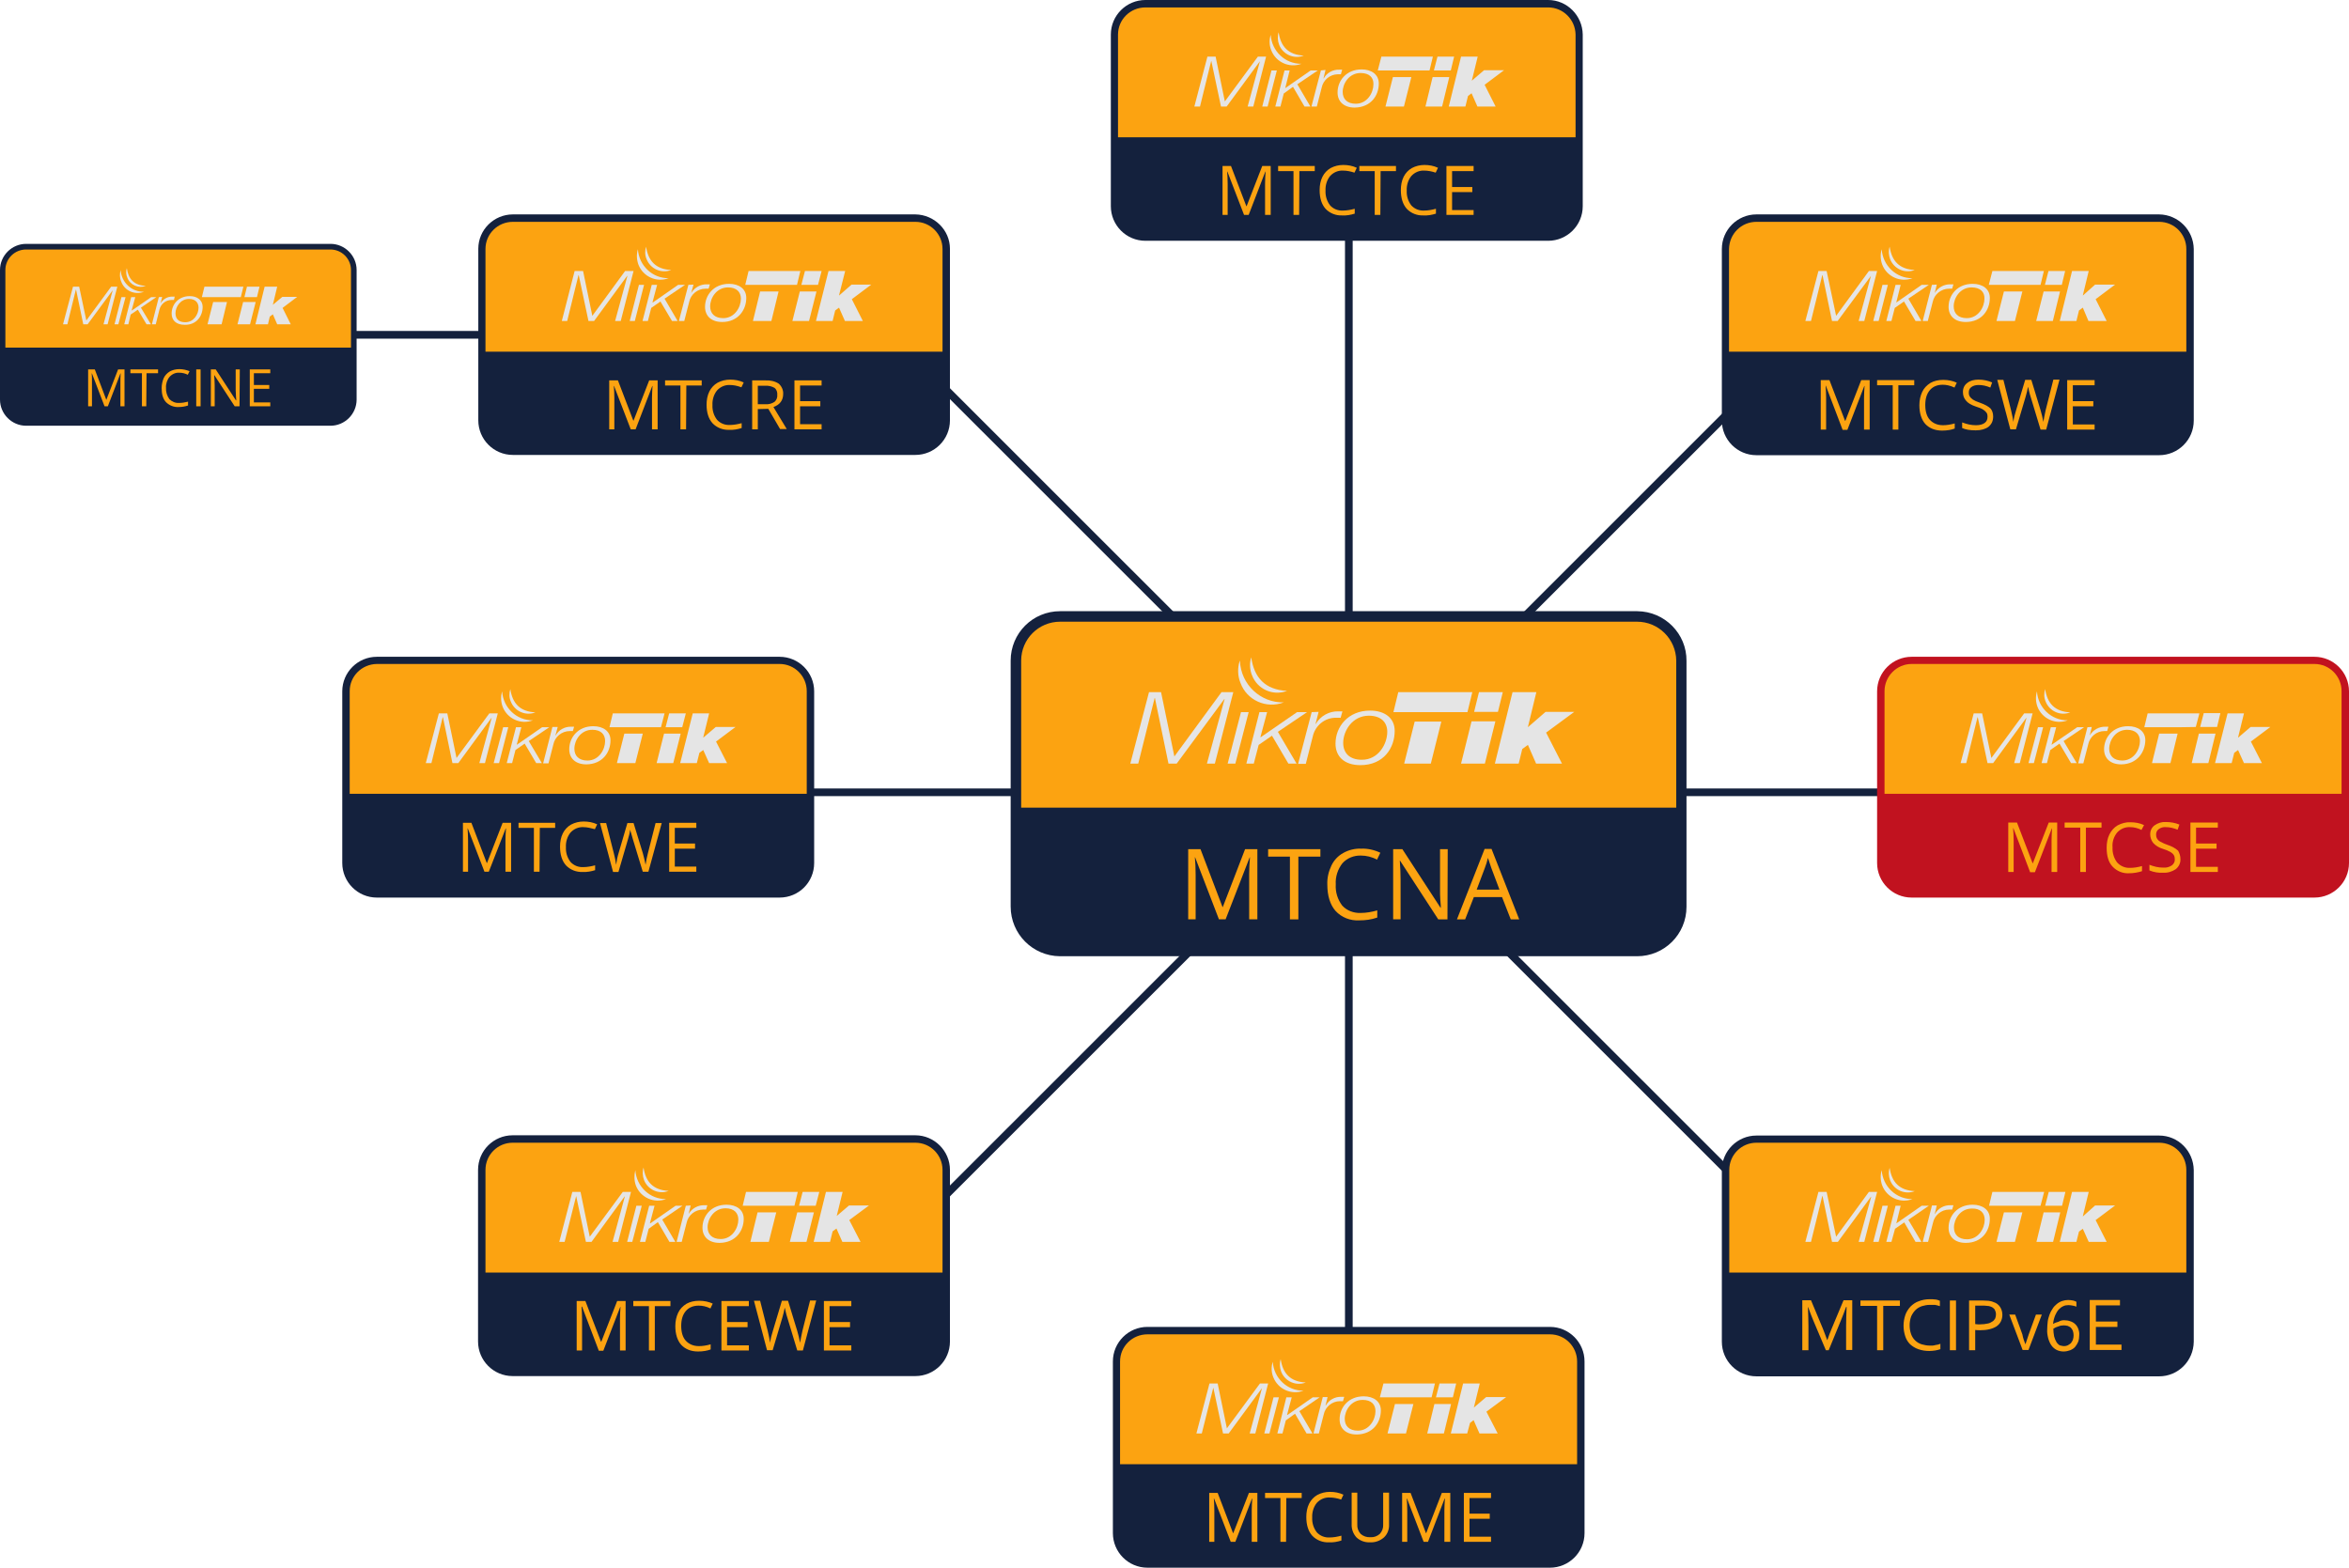
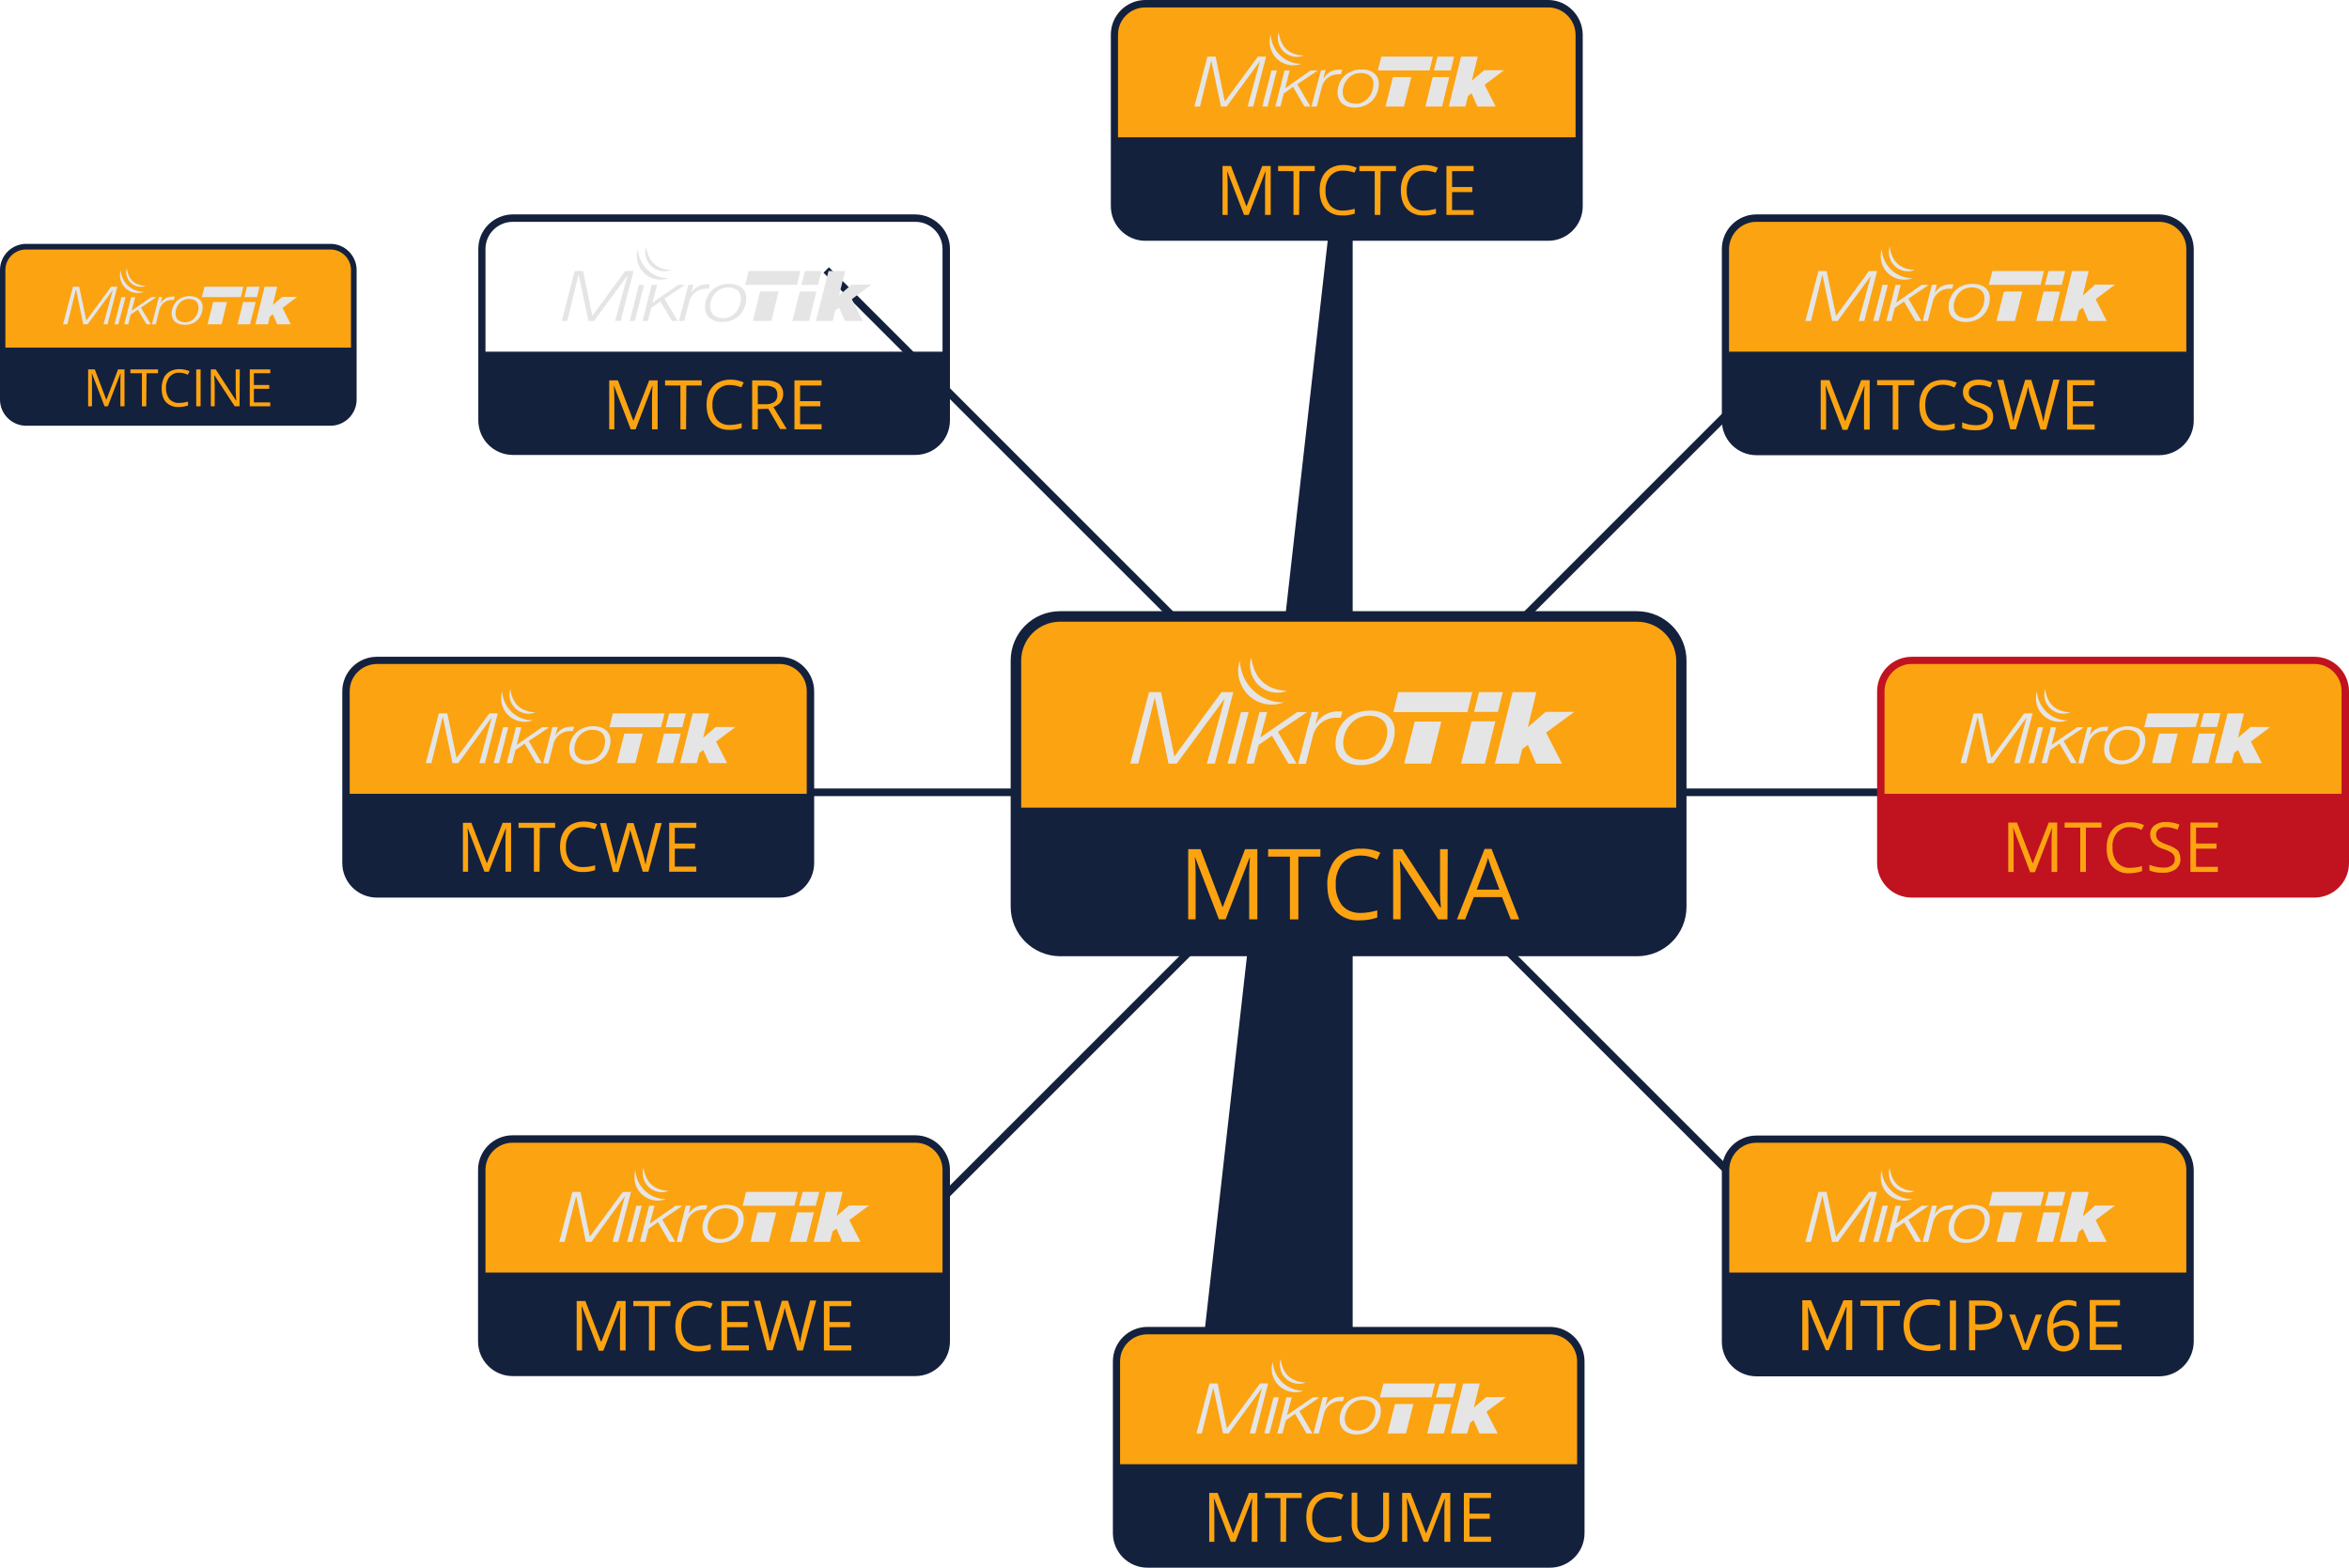
<svg xmlns="http://www.w3.org/2000/svg" version="1.1" id="Layer_1" x="0" y="0" viewBox="0 0 916.9 612" xml:space="preserve">
  <style>
	
	.st0{fill:#14213D;stroke:#14213D;stroke-width:3;stroke-miterlimit:10}
	
	
	.st1{fill:#FCA311}
	.st2{fill:none}
	
	
	.st3{fill:#14213D}
	
	
	.st4,.st5{fill:#E5E5E5}
	.st5{fill-rule:evenodd;clip-rule:evenodd}
	
	
	.st6{fill:#C1121F}
	</style>
-   <path class="st0" d="M526.5 20.9v576.8M192.2 130.7h-65.1M814.8 309.3H238.1M730.4 513.2L322.5 105.4M322.5 513.2l407.9-407.8" />
+   <path class="st0" d="M526.5 20.9v576.8h-65.1M814.8 309.3H238.1M730.4 513.2L322.5 105.4M322.5 513.2l407.9-407.8" />
  <path class="st1" d="M147.1 257.8h157.2c6.7 0 12 5.4 12 12.1v67c0 6.7-5.4 12-12 12H147.1c-6.7 0-12.1-5.4-12.1-12v-67c.1-6.7 5.5-12.1 12.1-12.1z" />
  <path class="st2" d="M314.9 309.9v-40.1c0-5.9-4.8-10.6-10.6-10.6H147.1c-5.9 0-10.6 4.8-10.6 10.6v40.1h178.4z" />
  <path class="st3" d="M304.3 256.4H147.1c-7.4 0-13.5 6-13.5 13.5v67c0 7.4 6 13.5 13.5 13.5h157.2c7.5 0 13.5-6 13.5-13.5v-67c0-7.5-6.1-13.5-13.5-13.5zm-157.2 2.8h157.2c5.9 0 10.6 4.8 10.6 10.6v40.1H136.5v-40.1c0-5.8 4.7-10.5 10.6-10.6z" />
  <path class="st4" d="M171.3 278.5l-5.1 19.4h2.2l4.4-17.9h.1l3.7 17.9h2.3l12.9-17.6h.1l-4.8 17.6h2.2l5-19.4H191l-12.8 17.4-3.6-17.4zM196.4 283.9l-3.7 14h2.1l3.6-14zM201.4 283.9l-3.6 14h2.1l1.3-5.1 3.6-2.5 4.5 7.6h2.2l-5.1-8.6 8-5.4h-2.8l-9.8 6.8h-.1l1.8-6.8z" />
  <path class="st5" d="M215.6 283.9L212 298h2.1l1.9-7.4c.6-3 3.3-5.2 6.4-5.2h1.2l.5-1.7H223c-2.5-.1-4.9 1.2-6.1 3.4h-.1l.9-3.3h-2.1zM238.3 289c0-3.5-2.8-5.5-6.7-5.5-6 0-9.4 4.4-9.4 9 0 3.5 2.4 5.9 6.7 5.9 6.3-.1 9.4-4.7 9.4-9.4m-2.1.3c0 3.3-2.4 7.6-6.9 7.6-3.4 0-5.1-1.9-5.1-4.6 0-3.3 2.5-7.4 7-7.4 3.4 0 5 1.8 5 4.4M258 283.9l1.4-5.4h-20.2l-1.3 5.4h13.7zM243.7 286.4l-2.9 11.5h7.2l2.9-11.5h-7.2zM259.2 286.4l-2.9 11.5h6.5l2.9-11.5h-6.5zm7.1-2.5l1.4-5.4h-6.5l-1.4 5.4h6.5zM270.4 278.5l-4.9 19.4h6.5l1-4 1.5-1.1 2.3 5.1h7l-4.3-8.4 7.6-5.7h-7.7l-4.8 4.1h-.1l2.3-9.4zM199.2 269c.8 5.5 3.7 8.8 9.8 9.1-3.8 1.5-8.1-.4-9.6-4.2-.7-1.6-.7-3.3-.2-4.9" />
  <path class="st5" d="M196 269.9c.1 0 .1 0 0 0 .4 6.4 5.7 11.4 12 11.3-4.7 1.8-10-.6-11.8-5.3-.7-1.9-.8-4-.2-6" />
  <path class="st1" d="M189.1 340.3l-6.5-16.9h-.1c.1 1.3.2 2.9.2 4.8v12.1h-2v-19.1h3.3l6 15.7h.1l6.1-15.7h3.3v19.1h-2.2V328c0-1.4.1-2.9.2-4.6h-.1l-6.6 16.9h-1.7zM210.6 340.3h-2.2v-17.1h-6v-2h14.3v2h-6l-.1 17.1zM227.7 322.9c-1.9-.1-3.7.7-5 2.1-1.3 1.6-1.9 3.7-1.8 5.7-.1 2.1.5 4.1 1.8 5.8 1.3 1.4 3.1 2.1 5 2 1.5 0 3.1-.3 4.6-.7v1.9c-1.6.5-3.2.8-4.9.7-2.4.1-4.8-.8-6.5-2.6-1.5-1.7-2.3-4.1-2.3-7.3 0-1.8.3-3.6 1.1-5.2.7-1.4 1.8-2.6 3.2-3.4 1.5-.8 3.2-1.2 4.9-1.2 1.8 0 3.6.3 5.3 1.1l-.9 1.9c-1.5-.4-3-.8-4.5-.8zM253.1 340.3h-2.2l-3.9-12.8c-.2-.6-.4-1.3-.6-2.1-.2-.5-.3-1-.4-1.5-.2 1.3-.5 2.5-.9 3.8l-3.7 12.7h-2.1l-5.1-19.1h2.4l3 11.8c.4 1.5.7 3 .9 4.5.2-1.6.5-3.1 1-4.7l3.4-11.6h2.4l3.6 11.7c.4 1.5.8 3 1.1 4.6.2-1.5.5-3 .9-4.5l3-11.8h2.4l-5.2 19zM271.8 340.3h-10.6v-19.1h10.6v2h-8.4v6.1h7.9v2h-7.9v7h8.4v2z" />
  <g>
    <path class="st1" d="M447.9 519.4H605c6.7 0 12 5.4 12 12.1v67c0 6.7-5.4 12-12 12H447.9c-6.7 0-12-5.4-12-12v-67c-.1-6.7 5.3-12.1 12-12.1z" />
    <path class="st2" d="M615.7 571.6v-40.1c0-5.9-4.8-10.6-10.6-10.6H447.9c-5.9 0-10.6 4.8-10.6 10.6v40.1h178.4z" />
    <path class="st3" d="M605 518H447.9c-7.4 0-13.5 6-13.5 13.5v67c0 7.4 6 13.5 13.5 13.5H605c7.4 0 13.5-6 13.5-13.5v-67c0-7.4-6-13.5-13.5-13.5zm-157.1 2.9H605c5.9 0 10.6 4.8 10.6 10.6v40.1H437.2v-40.1c0-5.9 4.8-10.6 10.7-10.6z" />
    <path class="st4" d="M472.1 540.1l-5.1 19.5h2.1l4.5-17.9 3.8 17.9h2.2l13-17.7-4.8 17.7h2.2l5-19.5h-3.2l-12.9 17.5-3.6-17.5zM497.1 545.5l-3.6 14.1h2l3.7-14.1zM502.1 545.5l-3.5 14.1h2l1.3-5.1 3.6-2.6 4.5 7.7h2.3l-5.1-8.7 7.9-5.4h-2.7l-9.9 6.9-.1-.1 1.8-6.8z" />
    <path class="st5" d="M516.3 545.5l-3.6 14.1h2.1l1.9-7.4c.6-3 3.3-5.2 6.3-5.2h1.2l.5-1.7h-1.1c-2.5-.1-4.9 1.2-6.1 3.4h-.1l.8-3.3h-1.9zM539 550.6c0-3.5-2.8-5.5-6.7-5.5-6 0-9.4 4.4-9.4 9 0 3.5 2.4 5.9 6.7 5.9 6.3-.1 9.4-4.7 9.4-9.4m-2.1.3c0 3.3-2.4 7.6-6.9 7.6-3.4 0-5.1-1.9-5.1-4.6 0-3.3 2.5-7.4 7-7.4 3.4 0 5 1.8 5 4.4M558.8 545.5l1.3-5.4H540l-1.4 5.4h13.7zM544.5 548.1l-2.9 11.5h7.2l2.9-11.5h-7.2zM559.9 548.1l-2.8 11.5h6.5l2.8-11.5h-6.5zm7.2-2.6l1.3-5.4h-6.5l-1.4 5.4h6.6zM571.1 540.1l-4.8 19.5h6.4l1.1-4.1 1.4-1.1 2.3 5.2h7.1l-4.4-8.5 7.7-5.7h-7.8l-4.8 4.1 2.3-9.4zM499.9 530.6c.8 5.5 3.7 8.8 9.8 9.1-3.8 1.5-8.1-.4-9.6-4.2-.6-1.6-.7-3.3-.2-4.9" />
    <path class="st5" d="M496.8 531.6c.4 6.4 5.7 11.4 12 11.3-4.7 1.8-10-.6-11.8-5.3-.8-2-.8-4.1-.2-6" />
    <path class="st1" d="M480.4 601.9l-6.5-16.9h-.1c.1 1.3.2 2.9.2 4.8v12.1h-2v-19.1h3.3l6 15.7h.1l6.1-15.7h3.3v19.1h-2.2v-12.3c0-1.4.1-2.9.2-4.6h-.1l-6.5 16.9h-1.8zM502 601.9h-2.2v-17.1h-6v-2h14.3v2h-6l-.1 17.1zM519 584.6c-1.9-.1-3.7.7-5 2.1-1.3 1.6-1.9 3.7-1.8 5.7-.1 2.1.5 4.1 1.8 5.8 1.3 1.4 3.1 2.1 5 2 1.5 0 3.1-.3 4.6-.7v1.9c-1.6.5-3.2.8-4.9.7-2.4.1-4.8-.8-6.5-2.6-1.5-1.7-2.3-4.1-2.3-7.3 0-1.8.3-3.6 1.1-5.2.7-1.4 1.8-2.6 3.2-3.4 1.5-.8 3.2-1.2 4.9-1.2 1.8 0 3.6.3 5.3 1.1l-.9 1.9c-1.5-.5-3-.8-4.5-.8zM542.2 582.8v12.3c.1 1.9-.6 3.8-2 5.1-1.5 1.3-3.4 2-5.4 1.9-2 .1-3.9-.6-5.3-1.9-1.3-1.4-2-3.3-1.9-5.2v-12.3h2.2v12.4c-.1 1.4.4 2.7 1.3 3.7 1 .9 2.4 1.4 3.8 1.3 1.4.1 2.7-.4 3.7-1.3.9-1 1.4-2.3 1.3-3.7v-12.4h2.3zM555.7 601.9l-6.5-16.9h-.1c.1 1.3.2 2.9.2 4.8v12.1h-2v-19.1h3.3l6 15.7h.1l6.1-15.7h3.3v19.1h-2.3v-12.3c0-1.4.1-2.9.2-4.6h-.1l-6.5 16.9h-1.7zM582 601.9h-10.6v-19.1H582v2h-8.4v6.1h7.9v2h-7.9v7h8.4v2z" />
  </g>
  <g>
    <path class="st1" d="M10.2 96.3H129c5 0 9.1 4.1 9.1 9.1v50.7c0 5-4.1 9.1-9.1 9.1H10.2c-5 0-9.1-4.1-9.1-9.1v-50.7c0-5 4.1-9.1 9.1-9.1z" />
    <path class="st2" d="M137 135.7v-30.3c0-4.4-3.6-8-8-8H10.2c-4.4 0-8 3.6-8 8v30.3H137z" />
    <path class="st3" d="M129 95.2H10.2C4.6 95.2 0 99.8 0 105.4V156c0 5.6 4.6 10.2 10.2 10.2H129c5.6 0 10.2-4.6 10.2-10.2v-50.6c0-5.6-4.6-10.2-10.2-10.2zM10.2 97.4H129c4.4 0 8 3.6 8 8v30.3H2.1v-30.3c0-4.4 3.6-8 8.1-8z" />
    <path class="st4" d="M28.5 111.9l-3.9 14.7h1.7l3.3-13.5h.1l2.8 13.5h1.7l9.8-13.3-3.6 13.3H42l3.8-14.7h-2.4l-9.7 13.2-2.8-13.2zM47.4 116l-2.7 10.6h1.5L49 116zM51.2 116l-2.7 10.6h1.6l.9-3.8 2.8-1.9 3.4 5.7h1.7l-3.9-6.5 6-4.1h-2l-7.5 5.2-.1-.1 1.4-5.1z" />
    <path class="st5" d="M62 116l-2.7 10.6h1.5l1.4-5.6c.5-2.3 2.5-3.9 4.8-3.9h.9l.3-1.3h-.8c-1.9-.1-3.7.9-4.7 2.6l.6-2.5-1.3.1zM79.1 119.8c0-2.6-2.1-4.2-5-4.2-4.5 0-7.1 3.3-7.1 6.8 0 2.7 1.8 4.4 5.1 4.4 4.6.1 7-3.4 7-7m-1.6.3c0 2.5-1.8 5.7-5.2 5.7-2.6 0-3.8-1.4-3.8-3.5 0-2.5 1.9-5.6 5.3-5.6 2.4 0 3.7 1.4 3.7 3.4M94 116l1-4.1H79.8l-1 4.1h10.3zM83.2 117.9l-2.2 8.7h5.5l2.1-8.7h-5.4zM94.9 117.9l-2.2 8.7h4.9l2.2-8.7h-4.9zm5.4-1.9l1-4.1h-4.9l-1 4.1h4.9zM103.3 111.9l-3.6 14.7h4.9l.7-3 1.2-.9 1.7 3.9h5.3l-3.2-6.4 5.7-4.3h-5.8l-3.7 3.1 1.7-7.1zM49.5 104.7c.6 4.2 2.8 6.7 7.4 6.9-2.9 1.1-6.1-.3-7.2-3.2-.5-1.2-.6-2.5-.2-3.7" />
    <path class="st5" d="M47.1 105.4c.1 0 .1 0 0 0 .3 4.9 4.3 8.6 9.1 8.5-3.6 1.4-7.6-.4-8.9-4-.6-1.4-.6-3-.2-4.5" />
    <path class="st1" d="M40.8 158.6l-4.9-12.8h-.1c.1 1 .1 2.2.1 3.6v9.2h-1.5v-14.4H37l4.5 11.9 4.6-11.9h2.5v14.4H47v-9.3c0-1.1 0-2.2.1-3.5H47l-4.9 12.8h-1.3zM57.1 158.6h-1.7v-12.9h-4.5v-1.5h10.8v1.5h-4.5l-.1 12.9zM70 145.5c-1.4-.1-2.8.5-3.8 1.6-1 1.2-1.5 2.8-1.4 4.3-.1 1.6.4 3.1 1.3 4.4 1 1 2.4 1.6 3.8 1.5 1.2 0 2.3-.2 3.5-.5v1.5c-1.2.4-2.4.6-3.7.6-1.8.1-3.6-.6-4.9-1.9-1.2-1.3-1.7-3.1-1.7-5.5 0-1.3.3-2.7.8-3.9.5-1.1 1.4-2 2.4-2.6 1.1-.6 2.4-.9 3.7-.9 1.4 0 2.7.3 4 .8l-.7 1.4c-1-.5-2.1-.8-3.3-.8zM76.6 158.6v-14.4h1.7v14.4h-1.7zM93.5 158.6h-1.9l-7.9-12.1h-.1c.1 1.4.2 2.7.2 3.9v8.2h-1.5v-14.4h1.9l7.9 12.1h.1c0-.2 0-.8-.1-1.7 0-1-.1-1.7-.1-2.1v-8.3h1.6l-.1 14.4zM105.5 158.6h-8v-14.4h8v1.5h-6.4v4.6h6v1.5h-6v5.3h6.4v1.5z" />
  </g>
  <g>
-     <path class="st1" d="M200.1 85.2h157.2c6.7 0 12 5.4 12 12.1v67.1c0 6.7-5.4 12-12 12H200.1c-6.7 0-12.1-5.4-12.1-12V97.2c.1-6.6 5.5-12 12.1-12z" />
    <path class="st2" d="M368 137.3V97.2c0-5.9-4.8-10.6-10.6-10.6H200.2c-5.9 0-10.6 4.8-10.6 10.6v40.1H368z" />
    <path class="st3" d="M357.3 83.7H200.2c-7.4 0-13.5 6-13.5 13.4v67c0 7.4 6 13.5 13.5 13.5h157.1c7.4 0 13.5-6 13.5-13.5v-67c0-7.3-6.1-13.3-13.5-13.4zm-157.1 2.9h157.1c5.9 0 10.6 4.8 10.6 10.6v40.1H189.5V97.2c0-5.9 4.8-10.6 10.7-10.6z" />
    <path class="st4" d="M224.3 105.8l-5 19.5h2.1l4.4-17.9h.1l3.8 17.9h2.2l12.9-17.6h.1l-4.8 17.6h2.2l5-19.5H244l-12.8 17.5-3.6-17.5zM249.4 111.2l-3.6 14.1h2l3.6-14.1zM254.4 111.2l-3.6 14.1h2.1l1.3-5.1 3.6-2.5 4.5 7.6h2.2l-5.1-8.7 8-5.4h-2.7l-9.9 6.9-.1-.1 1.8-6.8z" />
    <path class="st5" d="M268.7 111.2l-3.7 14.1h2.1l1.9-7.4c.6-3 3.3-5.2 6.4-5.2h1.2l.5-1.7H276c-2.5-.1-4.9 1.2-6.2 3.4l.9-3.3-2 .1zM291.3 116.3c0-3.5-2.8-5.5-6.7-5.5-6 0-9.4 4.4-9.4 9 0 3.5 2.4 5.9 6.7 5.9 6.2 0 9.4-4.7 9.4-9.4m-2.1.3c0 3.3-2.4 7.6-6.9 7.6-3.4 0-5.1-1.9-5.1-4.6 0-3.3 2.5-7.4 7-7.4 3.3 0 5 1.8 5 4.4M311.1 111.2l1.3-5.4h-20.2l-1.3 5.4h13.7zM296.7 113.8l-2.8 11.5h7.2l2.8-11.5h-7.2zM312.2 113.8l-2.9 11.5h6.5l2.9-11.5h-6.5zm7.1-2.6l1.4-5.4h-6.5l-1.4 5.4h6.5zM323.4 105.8l-4.9 19.5h6.5l1-4.1 1.5-1.1 2.3 5.2h7l-4.3-8.5 7.6-5.7h-7.7l-4.8 4.2h-.1l2.4-9.5zM252.2 96.3c.8 5.5 3.7 8.8 9.8 9.1-3.8 1.5-8.1-.4-9.6-4.2-.7-1.6-.7-3.3-.2-4.9" />
    <path class="st5" d="M249 97.3c.1 0 .1 0 0 0 .4 6.4 5.7 11.4 12 11.3-4.7 1.8-10-.6-11.8-5.3-.7-1.9-.8-4.1-.2-6" />
    <path class="st1" d="M246.2 167.6l-6.5-16.9h-.1c.1 1.3.2 2.9.2 4.8v12.1h-2v-19.1h3.4l6 15.7h.1l6.1-15.7h3.3v19.1h-2.2v-12.3c0-1.4.1-2.9.2-4.6h-.1l-6.5 16.9h-1.9zM267.8 167.6h-2.2v-17.1h-6v-2h14.3v2h-6l-.1 17.1zM284.9 150.3c-1.9-.1-3.7.7-5 2.1-1.3 1.6-1.9 3.7-1.8 5.7-.1 2.1.5 4.1 1.8 5.8 1.3 1.4 3.1 2.1 5 2 1.5 0 3.1-.3 4.6-.7v1.9c-1.6.5-3.2.8-4.9.7-2.4.1-4.8-.8-6.5-2.6-1.5-1.7-2.3-4.1-2.3-7.2 0-1.8.3-3.6 1.1-5.2.7-1.4 1.8-2.6 3.2-3.4 1.5-.8 3.2-1.2 4.9-1.2 1.8 0 3.6.3 5.3 1.1l-.9 1.9c-1.6-.6-3.1-.9-4.5-.9zM295.8 159.7v7.9h-2.2v-19.1h5.2c1.8-.1 3.7.3 5.2 1.3 1.1 1 1.8 2.5 1.7 4 0 2.5-1.3 4.2-3.8 5.1l5.2 8.6h-2.6l-4.6-7.9-4.1.1zm0-1.9h3c1.2.1 2.4-.2 3.5-.9.8-.7 1.2-1.7 1.1-2.8.1-1-.3-2.1-1.1-2.7-1.1-.6-2.3-.9-3.6-.8h-2.9v7.2zM320.7 167.6h-10.6v-19.1h10.6v2h-8.4v6.1h7.9v2h-7.9v7h8.4v2z" />
  </g>
  <g>
    <path class="st1" d="M447.1 1.4h157.2c6.7 0 12 5.4 12 12.1v67.1c0 6.7-5.4 12-12 12H447.1c-6.7 0-12-5.4-12-12V13.5c-.1-6.7 5.3-12.1 12-12.1z" />
    <path class="st2" d="M614.9 53.6V13.5c0-5.9-4.8-10.6-10.6-10.6H447.1c-5.9 0-10.6 4.7-10.7 10.6v40.1h178.5z" />
    <path class="st3" d="M604.3 0H447.1c-7.4 0-13.5 6-13.5 13.5v67c0 7.4 6 13.5 13.5 13.5h157.2c7.4 0 13.5-6 13.5-13.5v-67C617.7 6.1 611.7 0 604.3 0zM447.1 2.9h157.2c5.9 0 10.6 4.8 10.7 10.6v40.1H436.4V13.5c0-5.9 4.8-10.6 10.7-10.6z" />
    <path class="st4" d="M471.3 22.1l-5.1 19.5h2.2l4.4-17.9 3.8 17.9h2.2l13-17.7-4.8 17.7h2.2l5-19.5H491l-12.9 17.5-3.6-17.5zM496.3 27.5l-3.6 14.1h2.1l3.6-14.1zM501.4 27.5l-3.6 14.1h2l1.3-5.1 3.6-2.6 4.5 7.7h2.3l-5.1-8.7 8-5.4h-2.8l-9.9 6.9v-.1l1.7-6.8z" />
    <path class="st5" d="M515.6 27.5l-3.7 14.1h2.1l1.9-7.4c.6-3 3.3-5.2 6.3-5.2h1.2l.5-1.8h-1.1c-2.5-.1-4.9 1.2-6.1 3.4h-.1l.8-3.3-1.8.2zM538.2 32.6c0-3.5-2.8-5.5-6.7-5.5-6 0-9.4 4.4-9.4 9 0 3.5 2.4 5.9 6.7 5.9 6.3-.1 9.4-4.7 9.4-9.4m-2.1.3c0 3.3-2.4 7.6-6.9 7.6-3.4 0-5.1-1.9-5.1-4.6 0-3.3 2.5-7.4 7-7.4 3.4 0 5.1 1.8 5 4.4M558 27.5l1.3-5.4h-20.1l-1.4 5.4h13.7zM543.7 30.1l-2.9 11.5h7.2l2.9-11.5h-7.2zM559.2 30.1l-2.8 11.5h6.5l2.8-11.5h-6.5zm7.1-2.6l1.3-5.4h-6.5l-1.4 5.4h6.6zM570.3 22.1l-4.8 19.5h6.5l1-4.1 1.4-1.1 2.3 5.2h7.1l-4.3-8.5 7.6-5.7h-7.8l-4.8 4.1 2.3-9.4zM499.1 12.6c.8 5.5 3.7 8.8 9.8 9.1-3.8 1.5-8.1-.4-9.6-4.2-.6-1.6-.7-3.3-.2-4.9" />
    <path class="st5" d="M496 13.6c.4 6.4 5.7 11.4 12 11.3-4.7 1.8-10-.6-11.8-5.3-.8-2-.8-4.1-.2-6" />
    <path class="st1" d="M485.6 83.9L479.1 67h-.1c.1 1.3.2 2.9.2 4.8v12.1h-2V64.8h3.3l6 15.7h.1l6.1-15.7h3.3v19.1h-2.2V71.6c0-1.4.1-2.9.2-4.6h-.1l-6.5 16.9h-1.8zM507.1 83.9h-2.2V66.8h-6v-2h14.3v2h-6l-.1 17.1zM524.2 66.6c-1.9-.1-3.7.7-5 2.1-1.3 1.6-1.9 3.7-1.8 5.7-.1 2.1.5 4.1 1.8 5.8 1.3 1.4 3.1 2.1 5 2 1.5 0 3.1-.3 4.6-.7v1.9c-1.6.5-3.2.8-4.9.7-2.4.1-4.8-.8-6.5-2.6-1.5-1.7-2.3-4.1-2.3-7.3 0-1.8.3-3.6 1.1-5.2.7-1.4 1.8-2.6 3.2-3.4 1.5-.8 3.2-1.2 4.9-1.2 1.8 0 3.6.3 5.3 1.1l-.9 1.9c-1.5-.5-3-.8-4.5-.8zM538.8 83.9h-2.2V66.8h-6v-2h14.3v2h-6l-.1 17.1zM555.9 66.6c-1.9-.1-3.7.7-5 2.1-1.3 1.6-1.9 3.7-1.8 5.7-.1 2.1.5 4.1 1.8 5.8 1.3 1.4 3.1 2.1 5 2 1.5 0 3.1-.3 4.6-.7v1.9c-1.6.5-3.2.8-4.9.7-2.4.1-4.8-.8-6.5-2.6-1.5-1.7-2.3-4.1-2.3-7.3 0-1.8.3-3.6 1.1-5.2.7-1.4 1.8-2.6 3.2-3.4 1.5-.8 3.2-1.2 4.9-1.2 1.8 0 3.6.3 5.3 1.1l-.9 1.9c-1.5-.5-3-.8-4.5-.8zM575.2 83.9h-10.6V64.8h10.6v2h-8.4V73h7.9v2h-7.9v7h8.4v1.9z" />
  </g>
  <g>
    <path class="st1" d="M685.6 444.7h157.2c6.7 0 12.1 5.4 12.1 12.1v67c0 6.7-5.4 12-12.1 12H685.6c-6.7 0-12-5.4-12-12v-67c-.1-6.7 5.3-12.1 12-12.1z" />
    <path class="st2" d="M853.4 496.8v-40.1c0-5.9-4.8-10.6-10.6-10.6H685.6c-5.9 0-10.6 4.8-10.6 10.6v40.1h178.4z" />
    <path class="st3" d="M842.8 443.3H685.6c-7.4 0-13.5 6-13.5 13.5v67c0 7.4 6 13.5 13.5 13.5h157.2c7.4 0 13.4-6 13.5-13.5v-67c-.1-7.5-6.1-13.5-13.5-13.5zm-157.2 2.8h157.2c5.9 0 10.6 4.8 10.6 10.6v40.1H675v-40.1c0-5.8 4.7-10.6 10.6-10.6z" />
    <path class="st4" d="M709.8 465.3l-5.1 19.5h2.2l4.4-17.9h.1l3.7 17.9h2.3l12.9-17.6h.1l-4.9 17.6h2.2l5-19.5h-3.2l-12.8 17.5-3.7-17.5zM734.8 470.7l-3.6 14.1h2.1l3.6-14.1zM739.9 470.7l-3.6 14.1h2l1.4-5.1 3.6-2.5 4.4 7.6h2.3l-5.1-8.6 8-5.5h-2.8l-9.9 6.9 1.7-6.9z" />
    <path class="st5" d="M754.1 470.7l-3.6 14.1h2.1l1.9-7.4c.6-3 3.3-5.2 6.3-5.2h1.2l.5-1.7h-1.1c-2.5-.1-4.9 1.2-6.1 3.4h-.1l.8-3.3h-1.9zM776.7 475.8c0-3.5-2.8-5.5-6.7-5.5-6 0-9.4 4.4-9.4 9 0 3.5 2.4 5.9 6.7 5.9 6.3 0 9.4-4.6 9.4-9.4m-2 .4c0 3.3-2.4 7.6-6.9 7.6-3.4 0-5.1-1.9-5.1-4.6 0-3.3 2.5-7.4 7-7.4 3.3-.1 5 1.7 5 4.4M796.5 470.7l1.4-5.4h-20.2l-1.3 5.4H790zM782.2 473.3l-2.9 11.5h7.2l2.9-11.5h-7.2zM797.7 473.3l-2.8 11.5h6.5l2.8-11.5h-6.5zm7.2-2.6l1.3-5.4h-6.5l-1.4 5.4h6.6zM808.8 465.3l-4.8 19.5h6.5l1-4 1.5-1.1 2.3 5.1h7l-4.3-8.5 7.6-5.7h-7.8l-4.7 4.2h-.1l2.3-9.5zM737.6 455.9c.8 5.5 3.7 8.8 9.8 9.1-3.8 1.5-8.1-.4-9.6-4.2-.6-1.6-.7-3.3-.2-4.9" />
    <path class="st5" d="M734.5 456.8c.1 0 .1 0 0 0 .4 6.4 5.7 11.4 12 11.3-4.7 1.8-10-.6-11.8-5.3-.7-1.9-.8-4-.2-6" />
    <path class="st1" d="M713.8 527.1h-1.1l-4.9-11.6c-.7-1.6-1.3-3.3-2-5.2h-.1c.1 2.7.2 5.2.2 7.4v9.4h-2.4v-19.5h3.4l4.6 11c.5 1.3 1.1 2.8 1.7 4.5h.1c.5-1.5 1.1-3.1 1.7-4.5l4.6-11h3.4V527h-2.4v-9.4c0-2.2.1-4.7.2-7.4h-.2c-.7 2-1.4 3.7-2 5.2l-4.8 11.7zM735.1 527.1h-2.4v-17.3h-6.5v-2.1h15.4v2.1h-6.5v17.3zM753.2 509.4c-1 0-2 .2-3 .5-.9.3-1.8.8-2.5 1.5s-1.3 1.6-1.7 2.5c-.4 1.1-.6 2.3-.6 3.5 0 1.2.2 2.4.6 3.5.7 1.9 2.2 3.3 4.1 3.9 1 .3 2.1.5 3.2.5h1c.3 0 .7-.1 1.1-.2s.7-.1 1.1-.2l.9-.3v2.1c-.6.2-1.3.4-2 .5-.8.1-1.5.2-2.3.2-1.5 0-2.9-.2-4.3-.7-1.2-.4-2.3-1.1-3.2-1.9-.9-.9-1.5-1.9-1.9-3.1-.9-2.7-.9-5.6 0-8.3.4-1.2 1.1-2.3 2-3.3.9-.9 2-1.7 3.2-2.1 1.3-.5 2.7-.8 4.2-.8h1.2c.4 0 .8.1 1.1.1s.7.1 1 .2c.3.1.5.2.8.3v2.1c-.6-.2-1.3-.4-1.9-.5h-2.1zM761.1 527.1v-19.4h2.4v19.4h-2.4zM771 527.1h-2.4v-19.4h5.4c.7 0 1.5.1 2.2.1.6.1 1.3.2 1.9.5 1.1.3 2 1 2.6 1.9.6.9.9 2 .9 3.1 0 .9-.2 1.8-.6 2.6-.4.8-1 1.4-1.7 1.9-.8.5-1.8.9-2.7 1.1-1.2.3-2.4.4-3.6.4-.7 0-1.3 0-2-.1v7.9zm0-10.2c.3 0 .7.1 1 .1h1c1 0 1.9-.1 2.8-.3.7-.1 1.3-.4 1.9-.8.5-.3.8-.7 1.1-1.2.2-.5.3-1.1.3-1.6 0-.7-.2-1.3-.5-1.9-.4-.5-.9-.9-1.5-1.1-.5-.2-.9-.3-1.4-.3-.6-.1-1.3-.1-1.9-.1H771v7.2zM790.6 524.8c.3-1 .8-2.3 1.3-3.9l2.8-7.7h2.3l-5.2 13.8h-2.3l-5.2-13.8h2.3l2.8 7.7c.3 1.6.8 2.9 1.2 3.9zM805.7 515.4c.8 0 1.6.1 2.4.4 1.4.4 2.6 1.5 3.1 2.9.3.8.5 1.6.4 2.5 0 .9-.1 1.7-.4 2.6-.3.7-.7 1.4-1.2 2-.5.6-1.2 1-1.9 1.3-.8.3-1.7.5-2.6.5-.9 0-1.9-.2-2.7-.6-.8-.4-1.5-1-2-1.7-.6-.8-1-1.8-1.3-2.8-.3-1.2-.5-2.4-.4-3.6 0-1 .1-2 .2-3 .1-.9.4-1.8.7-2.7.3-.8.7-1.6 1.2-2.3.4-.7 1-1.3 1.6-1.8 1.3-1.1 2.9-1.6 4.5-1.6.6 0 1.3.1 1.9.2.5.1.9.3 1.3.5v1.9c-.5-.2-.9-.3-1.4-.4-.6-.1-1.1-.2-1.7-.2-.7 0-1.4.1-2 .4-.7.3-1.3.8-1.8 1.3-.6.7-1 1.4-1.4 2.3-.4 1-.7 2.1-.8 3.3h.1c.6-.4 1.3-.6 2-.8.9-.5 1.5-.6 2.2-.6zm0 10.1c.5 0 1-.1 1.4-.3.4-.2.8-.5 1.2-.8.3-.4.6-.8.8-1.3.2-.6.3-1.2.3-1.8 0-.6-.1-1.2-.3-1.8-.2-.5-.5-.9-.8-1.2-.3-.3-.8-.5-1.2-.7-.5-.1-1-.2-1.5-.2-.7 0-1.4.1-2.1.4-.7.2-1.4.5-2 .9 0 1 .1 2 .3 3 .2.8.5 1.5.9 2.2.3.5.8 1 1.3 1.3.5.1 1.1.3 1.7.3zM818.1 524.9h10v2.1h-12.4v-19.5h11.8v2.1h-9.4v6.3h8.4v2.1h-8.4v6.9z" />
    <g>
      <path class="st1" d="M685.6 85.2h157.2c6.7 0 12.1 5.4 12.1 12v67.1c0 6.7-5.4 12-12.1 12H685.6c-6.7 0-12-5.4-12-12V97.2c-.1-6.6 5.3-12 12-12z" />
      <path class="st2" d="M853.4 137.3V97.2c0-5.9-4.8-10.6-10.6-10.6H685.6c-5.9 0-10.6 4.8-10.6 10.6v40.1h178.4z" />
      <path class="st3" d="M842.8 83.7H685.6c-7.4 0-13.5 6-13.5 13.5v67c0 7.4 6 13.5 13.5 13.5h157.2c7.4 0 13.5-6 13.5-13.5v-67c-.1-7.4-6.1-13.4-13.5-13.5zm-157.2 2.9h157.2c5.9 0 10.6 4.8 10.6 10.6v40.1H674.9V97.2c.1-5.9 4.8-10.6 10.7-10.6z" />
      <path class="st4" d="M709.8 105.8l-5.1 19.5h2.2l4.4-17.9h.1l3.7 17.9h2.2l13-17.6-4.8 17.6h2.2l5-19.5h-3.2l-12.8 17.5-3.7-17.5zM734.8 111.2l-3.6 14.1h2.1l3.6-14.1zM739.9 111.2l-3.6 14.1h2l1.3-5.1 3.6-2.5 4.5 7.6h2.3l-5.1-8.7 8-5.4h-2.8l-9.9 6.9v-.1l1.7-6.8z" />
      <path class="st5" d="M754.1 111.2l-3.6 14.1h2l1.9-7.4c.6-3 3.3-5.2 6.4-5.2h1.2l.5-1.7h-1.1c-2.5-.1-4.9 1.2-6.2 3.4l.8-3.3-1.9.1zM776.7 116.3c0-3.5-2.8-5.5-6.7-5.5-6 0-9.4 4.4-9.4 9 0 3.5 2.4 5.9 6.7 5.9 6.3 0 9.4-4.7 9.4-9.4m-2.1.3c0 3.3-2.4 7.6-6.9 7.6-3.4 0-5.1-1.9-5.1-4.6 0-3.3 2.5-7.4 7-7.4 3.4 0 5.1 1.8 5 4.4M796.5 111.2l1.3-5.4h-20.1l-1.4 5.4H790zM782.2 113.8l-2.9 11.5h7.2l2.9-11.5h-7.2zM797.7 113.8l-2.9 11.5h6.5l2.8-11.5h-6.4zm7.1-2.6l1.3-5.4h-6.5l-1.4 5.4h6.6zM808.8 105.8l-4.8 19.5h6.5l1-4.1 1.5-1.1 2.2 5.2h7.1l-4.3-8.5 7.6-5.7h-7.8l-4.7 4.2h-.1l2.3-9.5zM737.6 96.3c.8 5.5 3.7 8.8 9.8 9.1-3.8 1.5-8.1-.4-9.6-4.2-.6-1.6-.7-3.3-.2-4.9" />
      <path class="st5" d="M734.5 97.3s.1 0 0 0c.4 6.4 5.7 11.4 12 11.3-4.7 1.8-10-.6-11.8-5.3-.7-1.9-.8-4.1-.2-6" />
      <path class="st1" d="M719.2 167.7l-6.5-17.1h-.1c.1 1.4.2 3 .2 4.8v12.3h-2.1v-19.3h3.4l6.1 15.9h.1l6.2-15.9h3.3v19.3h-2.2v-12.4c0-1.4.1-3 .2-4.6h-.1l-6.6 17.1h-1.9zM741 167.7h-2.2v-17.3h-6.1v-2h14.5v2H741v17.3zM758.3 150.2c-2.1 0-3.8.7-5 2.1-1.2 1.4-1.8 3.3-1.8 5.8s.6 4.5 1.8 5.8 2.9 2.1 5.1 2.1c1.3 0 2.9-.2 4.6-.7v2c-1.3.5-3 .8-4.9.8-2.8 0-5-.9-6.6-2.6-1.5-1.7-2.3-4.2-2.3-7.3 0-2 .4-3.7 1.1-5.2.7-1.5 1.8-2.6 3.2-3.5 1.4-.8 3.1-1.2 5-1.2 2 0 3.8.4 5.3 1.1l-.9 1.9c-1.7-.8-3.2-1.1-4.6-1.1zM778 162.6c0 1.7-.6 3-1.8 4-1.2.9-2.9 1.4-5 1.4-2.3 0-4-.3-5.3-.9v-2.2c.8.3 1.7.6 2.6.8s1.9.3 2.8.3c1.5 0 2.6-.3 3.4-.9.8-.6 1.1-1.4 1.1-2.4 0-.7-.1-1.2-.4-1.6-.3-.4-.7-.8-1.3-1.2-.6-.4-1.6-.8-2.9-1.2-1.8-.6-3.1-1.4-3.8-2.3-.8-.9-1.2-2-1.2-3.4 0-1.5.6-2.7 1.7-3.5 1.1-.9 2.6-1.3 4.4-1.3 1.9 0 3.7.4 5.3 1.1l-.7 2c-1.6-.7-3.1-1-4.6-1-1.2 0-2.1.3-2.8.8s-1 1.2-1 2.1c0 .7.1 1.2.4 1.6.2.4.7.8 1.2 1.2.6.4 1.5.8 2.7 1.2 2 .7 3.4 1.5 4.2 2.3.6.7 1 1.8 1 3.1zM798.7 167.7h-2.2l-3.9-12.9c-.2-.6-.4-1.3-.6-2.2-.2-.9-.3-1.4-.4-1.6-.2 1.2-.5 2.4-.9 3.8l-3.8 12.8h-2.2l-5.1-19.3h2.4l3 11.9c.4 1.7.7 3.2.9 4.5.2-1.6.6-3.2 1.1-4.7l3.5-11.7h2.4l3.6 11.8c.4 1.4.8 2.9 1.1 4.6.2-1.2.5-2.8.9-4.6l3-11.9h2.4l-5.2 19.5zM817.6 167.7h-10.7v-19.3h10.7v2h-8.5v6.2h8v2h-8v7.1h8.5v2z" />
    </g>
  </g>
  <g>
    <path class="st1" d="M413.8 240.7H639c9.5 0 17.3 7.7 17.3 17.3v96c0 9.5-7.7 17.3-17.3 17.3H413.8c-9.5 0-17.3-7.7-17.3-17.3v-96.1c.1-9.5 7.8-17.2 17.3-17.2z" />
    <path class="st2" d="M654.3 315.3v-57.4c0-8.4-6.8-15.2-15.3-15.2H413.8c-8.4 0-15.3 6.8-15.3 15.2v57.4h255.8z" />
    <path class="st3" d="M639.1 238.6H413.8c-10.7 0-19.3 8.6-19.3 19.3v96c0 10.7 8.6 19.3 19.2 19.4H639c10.7 0 19.3-8.6 19.3-19.3v-96c.1-10.6-8.5-19.3-19.2-19.4zm-225.3 4.1H639c8.4 0 15.2 6.8 15.3 15.2v57.4H398.6v-57.4c0-8.4 6.8-15.2 15.2-15.2z" />
    <path class="st4" d="M448.5 270.2l-7.3 27.9h3.1l6.4-25.6h.1l5.3 25.6h3.2l18.6-25.2h.1l-6.9 25.2h3.1l7.2-27.9h-4.6l-18.4 25.1-5.2-25.1zM484.4 278l-5.2 20.1h3l5.2-20.1zM491.6 278l-5.1 20.1h2.9l1.9-7.3 5.2-3.6 6.4 10.9h3.2l-7.3-12.4 11.4-7.7h-3.9l-14.2 9.8-.1-.1 2.6-9.7z" />
    <path class="st5" d="M512 278l-5.3 20.2h3l2.7-10.6c.9-4.3 4.7-7.5 9.2-7.4h1.7l.7-2.5h-1.6c-3.6-.1-7 1.8-8.8 4.9h-.1l1.2-4.7-2.7.1zM544.4 285.3c0-5-3.9-7.9-9.6-7.9-8.6 0-13.5 6.3-13.5 12.9 0 5 3.4 8.4 9.7 8.4 9 0 13.4-6.6 13.4-13.4m-2.9.4c0 4.7-3.4 10.9-9.9 10.9-4.9 0-7.3-2.7-7.3-6.6 0-4.7 3.6-10.6 10-10.6 4.8 0 7.2 2.6 7.2 6.3M572.8 278l1.9-7.8h-28.9l-1.9 7.8h19.6zM552.2 281.7l-4.1 16.4h10.4l4.1-16.4h-10.4zM574.4 281.6l-4.1 16.5h9.3l4.1-16.5h-9.3zm10.3-3.7l1.9-7.7h-9.3l-1.9 7.7h9.3zM590.4 270.2l-6.9 27.9h9.3l1.4-5.7 2.2-1.6 3.2 7.3h10.1l-6.2-12.1 11-8.1h-11.2l-6.8 5.9h-.1l3.3-13.6zM488.4 256.6c1.1 7.9 5.4 12.7 14 13.1-5.5 2.1-11.6-.6-13.7-6.1-.9-2.2-1-4.7-.3-7" />
    <path class="st5" d="M483.9 258c.1 0 .1 0 .1.1.4 9.1 8 16.3 17.1 16.1-6.8 2.6-14.4-.8-16.9-7.6-1.1-2.7-1.2-5.8-.3-8.6" />
    <path class="st1" d="M475.8 358.9l-9.3-24.2h-.1c.2 1.9.3 4.2.3 6.8v17.4h-2.9v-27.4h4.8l8.6 22.6h.1l8.7-22.6h4.8v27.4h-3.2v-17.6c0-2 .1-4.2.3-6.6h-.1l-9.4 24.2h-2.6zM506.7 358.9h-3.2v-24.5H495v-2.9h20.4v2.9h-8.6v24.5zM531.2 334c-2.7-.1-5.4 1-7.2 3-1.8 2.3-2.8 5.3-2.6 8.2-.2 3 .7 5.9 2.5 8.3 1.8 2 4.5 3 7.2 2.9 2.2 0 4.4-.4 6.5-1v2.8c-2.3.8-4.6 1.1-7 1.1-3.5.2-6.9-1.1-9.3-3.7-2.1-2.4-3.2-5.9-3.2-10.3-.1-2.6.5-5.1 1.6-7.4 1-2.1 2.6-3.8 4.6-4.9 2.1-1.2 4.6-1.8 7-1.7 2.6-.1 5.2.5 7.5 1.6l-1.3 2.7c-2-1.1-4.2-1.6-6.3-1.6zM565 358.9h-3.6L546.5 336h-.1c.2 2.7.3 5.2.3 7.4v15.5h-2.9v-27.4h3.6l14.9 22.9h.1c0-.3 0-1.4-.2-3.2-.1-1.3-.1-2.6-.1-3.9v-15.8h3l-.1 27.4zM589.7 358.9l-3.4-8.7h-11l-3.4 8.7h-3.2l10.8-27.5h2.7l10.8 27.5h-3.3zm-4.4-11.6l-3.2-8.5c-.4-1.1-.8-2.4-1.3-3.9-.3 1.3-.7 2.6-1.2 3.9l-3.2 8.5h8.9z" />
  </g>
  <g>
    <path class="st1" d="M746.2 257.8h157.2c6.7 0 12.1 5.4 12.1 12v67.1c0 6.7-5.4 12-12.1 12H746.2c-6.7 0-12.1-5.4-12.1-12v-67.1c.1-6.6 5.5-12 12.1-12z" />
    <path class="st2" d="M914 309.9v-40.1c0-5.9-4.8-10.6-10.6-10.6H746.2c-5.9 0-10.6 4.8-10.6 10.6v40.1H914z" />
    <path class="st6" d="M903.4 256.4H746.2c-7.4 0-13.5 6-13.5 13.5v67c0 7.4 6 13.5 13.5 13.5h157.2c7.4 0 13.5-6 13.5-13.5v-67c0-7.5-6.1-13.5-13.5-13.5zm-157.2 2.8h157.2c5.9 0 10.6 4.8 10.6 10.6v40.1H735.6v-40.1c0-5.8 4.8-10.6 10.6-10.6z" />
    <path class="st4" d="M770.4 278.5l-5.1 19.4h2.2l4.4-17.9h.1l3.8 17.9h2.2l12.9-17.6h.1l-4.8 17.6h2.2l5-19.4h-3.3l-12.8 17.4-3.6-17.4zM795.5 283.9l-3.7 14h2.1l3.6-14zM800.5 283.9l-3.6 14h2.1l1.3-5.1 3.6-2.5 4.5 7.6h2.2l-5.1-8.6 8-5.4h-2.7l-9.9 6.8h-.1l1.8-6.8z" />
    <path class="st5" d="M814.8 283.9l-3.6 14.1h2l1.9-7.4c.6-3 3.3-5.2 6.3-5.2h1.1l.5-1.7h-1.1c-2.5-.1-4.9 1.2-6.2 3.4l.8-3.3-1.7.1zM837.4 289c0-3.5-2.8-5.5-6.7-5.5-6 0-9.4 4.4-9.4 9 0 3.5 2.4 5.9 6.7 5.9 6.2-.1 9.3-4.7 9.4-9.4m-2.1.3c0 3.3-2.4 7.6-6.9 7.6-3.4 0-5.1-1.9-5.1-4.6 0-3.3 2.5-7.4 7-7.4 3.3 0 5 1.8 5 4.4M857.1 283.8l1.4-5.3h-20.2l-1.3 5.4h13.7zM842.8 286.4l-2.8 11.5h7.2l2.8-11.5h-7.2zM858.3 286.4l-2.8 11.5h6.5l2.8-11.5h-6.5zm7.1-2.6l1.3-5.4h-6.5l-1.4 5.4h6.6zM869.5 278.5l-4.9 19.4h6.5l1-4 1.5-1.1 2.3 5.1h7l-4.3-8.4 7.6-5.7h-7.7l-4.8 4.1h-.1l2.3-9.4zM798.3 269c.8 5.5 3.7 8.8 9.8 9.1-3.8 1.5-8.1-.4-9.6-4.2-.7-1.6-.7-3.3-.2-4.9" />
    <path class="st5" d="M795.1 269.9c.1 0 .1 0 0 0 .4 6.4 5.7 11.4 12 11.3-4.7 1.8-10-.6-11.8-5.3-.7-1.9-.8-4-.2-6" />
    <path class="st1" d="M792.4 340.4l-6.5-17.1h-.1c.1 1.4.2 3 .2 4.8v12.3h-2.1v-19.3h3.4l6.1 15.9h.1l6.2-15.9h3.3v19.3h-2.2V328c0-1.4.1-3 .2-4.6h-.1l-6.6 17.1h-1.9zM814.2 340.4H812v-17.3h-6.1v-2h14.4v2h-6.1v17.3zM831.4 322.9c-1.9-.1-3.7.7-5 2.1-1.3 1.6-2 3.7-1.8 5.8-.1 2.1.5 4.2 1.8 5.9 1.3 1.4 3.1 2.2 5.1 2.1 1.6 0 3.1-.3 4.6-.7v2c-1.6.5-3.3.8-4.9.8-2.5.2-4.9-.8-6.6-2.6-1.6-1.7-2.3-4.2-2.3-7.4 0-1.8.3-3.6 1.1-5.2.7-1.4 1.8-2.7 3.2-3.5 1.5-.8 3.3-1.3 5-1.2 1.8 0 3.6.3 5.3 1.1l-1 1.9c-1.4-.7-2.9-1.1-4.5-1.1zM851.1 335.3c.1 1.6-.6 3-1.8 4-1.5 1-3.2 1.5-5 1.4-1.8.1-3.6-.2-5.3-.9v-2.2c.8.3 1.7.6 2.6.8.9.2 1.8.3 2.8.3 1.2.1 2.4-.2 3.4-.9.7-.6 1.2-1.4 1.1-2.4 0-.6-.1-1.1-.4-1.6-.3-.5-.8-.9-1.3-1.2-.9-.5-1.9-.9-2.9-1.2-1.4-.4-2.8-1.2-3.8-2.3-.8-1-1.2-2.2-1.2-3.4 0-1.4.6-2.7 1.7-3.5 1.3-.9 2.8-1.4 4.4-1.3 1.8 0 3.6.3 5.3 1l-.7 2c-1.5-.6-3-1-4.6-1-1-.1-2 .2-2.8.8-.7.5-1 1.3-1 2.1 0 .6.1 1.1.4 1.6.3.5.7.9 1.3 1.2.9.5 1.8.9 2.7 1.2 1.5.5 3 1.2 4.2 2.3.5.9.9 2 .9 3.2zM865.8 340.4H855v-19.3h10.7v2h-8.5v6.2h8v2h-8v7.1h8.5v2z" />
  </g>
  <g>
    <path class="st1" d="M200.1 444.6h157.2c6.7 0 12 5.4 12 12v67.1c0 6.7-5.4 12-12 12H200.1c-6.7 0-12.1-5.4-12.1-12v-67.1c.1-6.6 5.5-12 12.1-12z" />
    <path class="st2" d="M367.9 496.7v-40.1c0-5.9-4.8-10.6-10.6-10.6H200.1c-5.9 0-10.6 4.8-10.6 10.6v40.1h178.4z" />
    <path class="st3" d="M357.3 443.2H200.1c-7.4 0-13.5 6-13.5 13.5v67c0 7.4 6 13.5 13.5 13.5h157.2c7.4 0 13.5-6 13.5-13.5v-67c0-7.4-6.1-13.5-13.5-13.5zm-157.2 2.9h157.2c5.9 0 10.6 4.8 10.6 10.6v40.1H189.5v-40.1c0-5.9 4.8-10.6 10.6-10.6z" />
    <path class="st4" d="M223.4 465.3l-5.1 19.5h2.1l4.5-17.9 3.8 17.9h2.2l12.9-17.7h.1l-4.8 17.7h2.2l5-19.5h-3.2l-12.9 17.5-3.6-17.5zM248.4 470.7l-3.6 14.1h2l3.7-14.1zM253.4 470.7l-3.6 14.1h2.1l1.3-5.1 3.6-2.6 4.5 7.7h2.3l-5.1-8.7 7.9-5.4h-2.7l-9.9 6.9-.1-.1 1.8-6.8z" />
    <path class="st5" d="M267.7 470.7l-3.6 14.1h2l1.9-7.4c.6-3 3.3-5.2 6.4-5.2h1.2l.5-1.7H275c-2.5-.1-4.9 1.2-6.2 3.4l.8-3.3-1.9.1zM290.3 475.8c0-3.5-2.8-5.5-6.7-5.5-6 0-9.4 4.4-9.4 9 0 3.5 2.4 5.9 6.7 5.9 6.3-.1 9.4-4.7 9.4-9.4m-2.1.3c0 3.3-2.4 7.6-6.9 7.6-3.4 0-5.1-1.9-5.1-4.6 0-3.3 2.5-7.4 7-7.4 3.3 0 5 1.8 5 4.4M310.1 470.7l1.3-5.4h-20.2l-1.3 5.4h13.7zM295.7 473.3l-2.8 11.5h7.2l2.9-11.5h-7.3zM311.2 473.3l-2.9 11.5h6.5l2.9-11.5h-6.5zm7.2-2.6l1.4-5.4h-6.5l-1.4 5.4h6.5zM322.4 465.3l-4.8 19.5h6.4l1-4.1 1.5-1.1 2.3 5.2h7.1l-4.4-8.5 7.7-5.7h-7.8l-4.8 4.1 2.3-9.4zM251.2 455.8c.8 5.5 3.7 8.8 9.8 9.1-3.8 1.5-8.1-.4-9.6-4.2-.6-1.6-.7-3.3-.2-4.9" />
    <path class="st5" d="M248 456.8c.1 0 .1 0 0 0 .4 6.4 5.7 11.4 12 11.3-4.7 1.8-10-.6-11.8-5.3-.7-2-.7-4.1-.2-6" />
    <g>
      <path class="st1" d="M233.7 527.2l-6.5-17.1h-.2c.1 1.4.2 3 .2 4.8v12.3h-2.1v-19.3h3.4l6.1 15.9h.1l6.2-15.9h3.3v19.3H242v-12.4c0-1.4.1-3 .2-4.6h-.1l-6.6 17.1h-1.8zM255.5 527.2h-2.2v-17.3h-6.1v-2h14.5v2h-6.1v17.3zM272.7 509.7c-2.1 0-3.8.7-5 2.1-1.2 1.4-1.8 3.3-1.8 5.8s.6 4.5 1.8 5.8 2.9 2.1 5.1 2.1c1.3 0 2.9-.2 4.6-.7v2c-1.3.5-3 .8-4.9.8-2.8 0-5-.9-6.6-2.6-1.5-1.7-2.3-4.2-2.3-7.3 0-2 .4-3.7 1.1-5.2.7-1.5 1.8-2.6 3.2-3.5 1.4-.8 3.1-1.2 5-1.2 2 0 3.8.4 5.3 1.1l-.9 1.9c-1.6-.8-3.1-1.1-4.6-1.1zM292.3 527.2h-10.7v-19.3h10.7v2h-8.5v6.2h8v2h-8v7.1h8.5v2zM313.4 527.2h-2.2l-3.9-12.9c-.2-.6-.4-1.3-.6-2.2-.2-.9-.3-1.4-.4-1.6-.2 1.2-.5 2.4-.9 3.8l-3.8 12.8h-2.2l-5.1-19.3h2.4l3 11.9c.4 1.7.7 3.2.9 4.5.2-1.6.6-3.2 1.1-4.7l3.5-11.7h2.4l3.6 11.8c.4 1.4.8 2.9 1.1 4.6.2-1.2.5-2.8.9-4.6l3-11.9h2.4l-5.2 19.5zM332.3 527.2h-10.7v-19.3h10.7v2h-8.5v6.2h8v2h-8v7.1h8.5v2z" />
    </g>
  </g>
</svg>